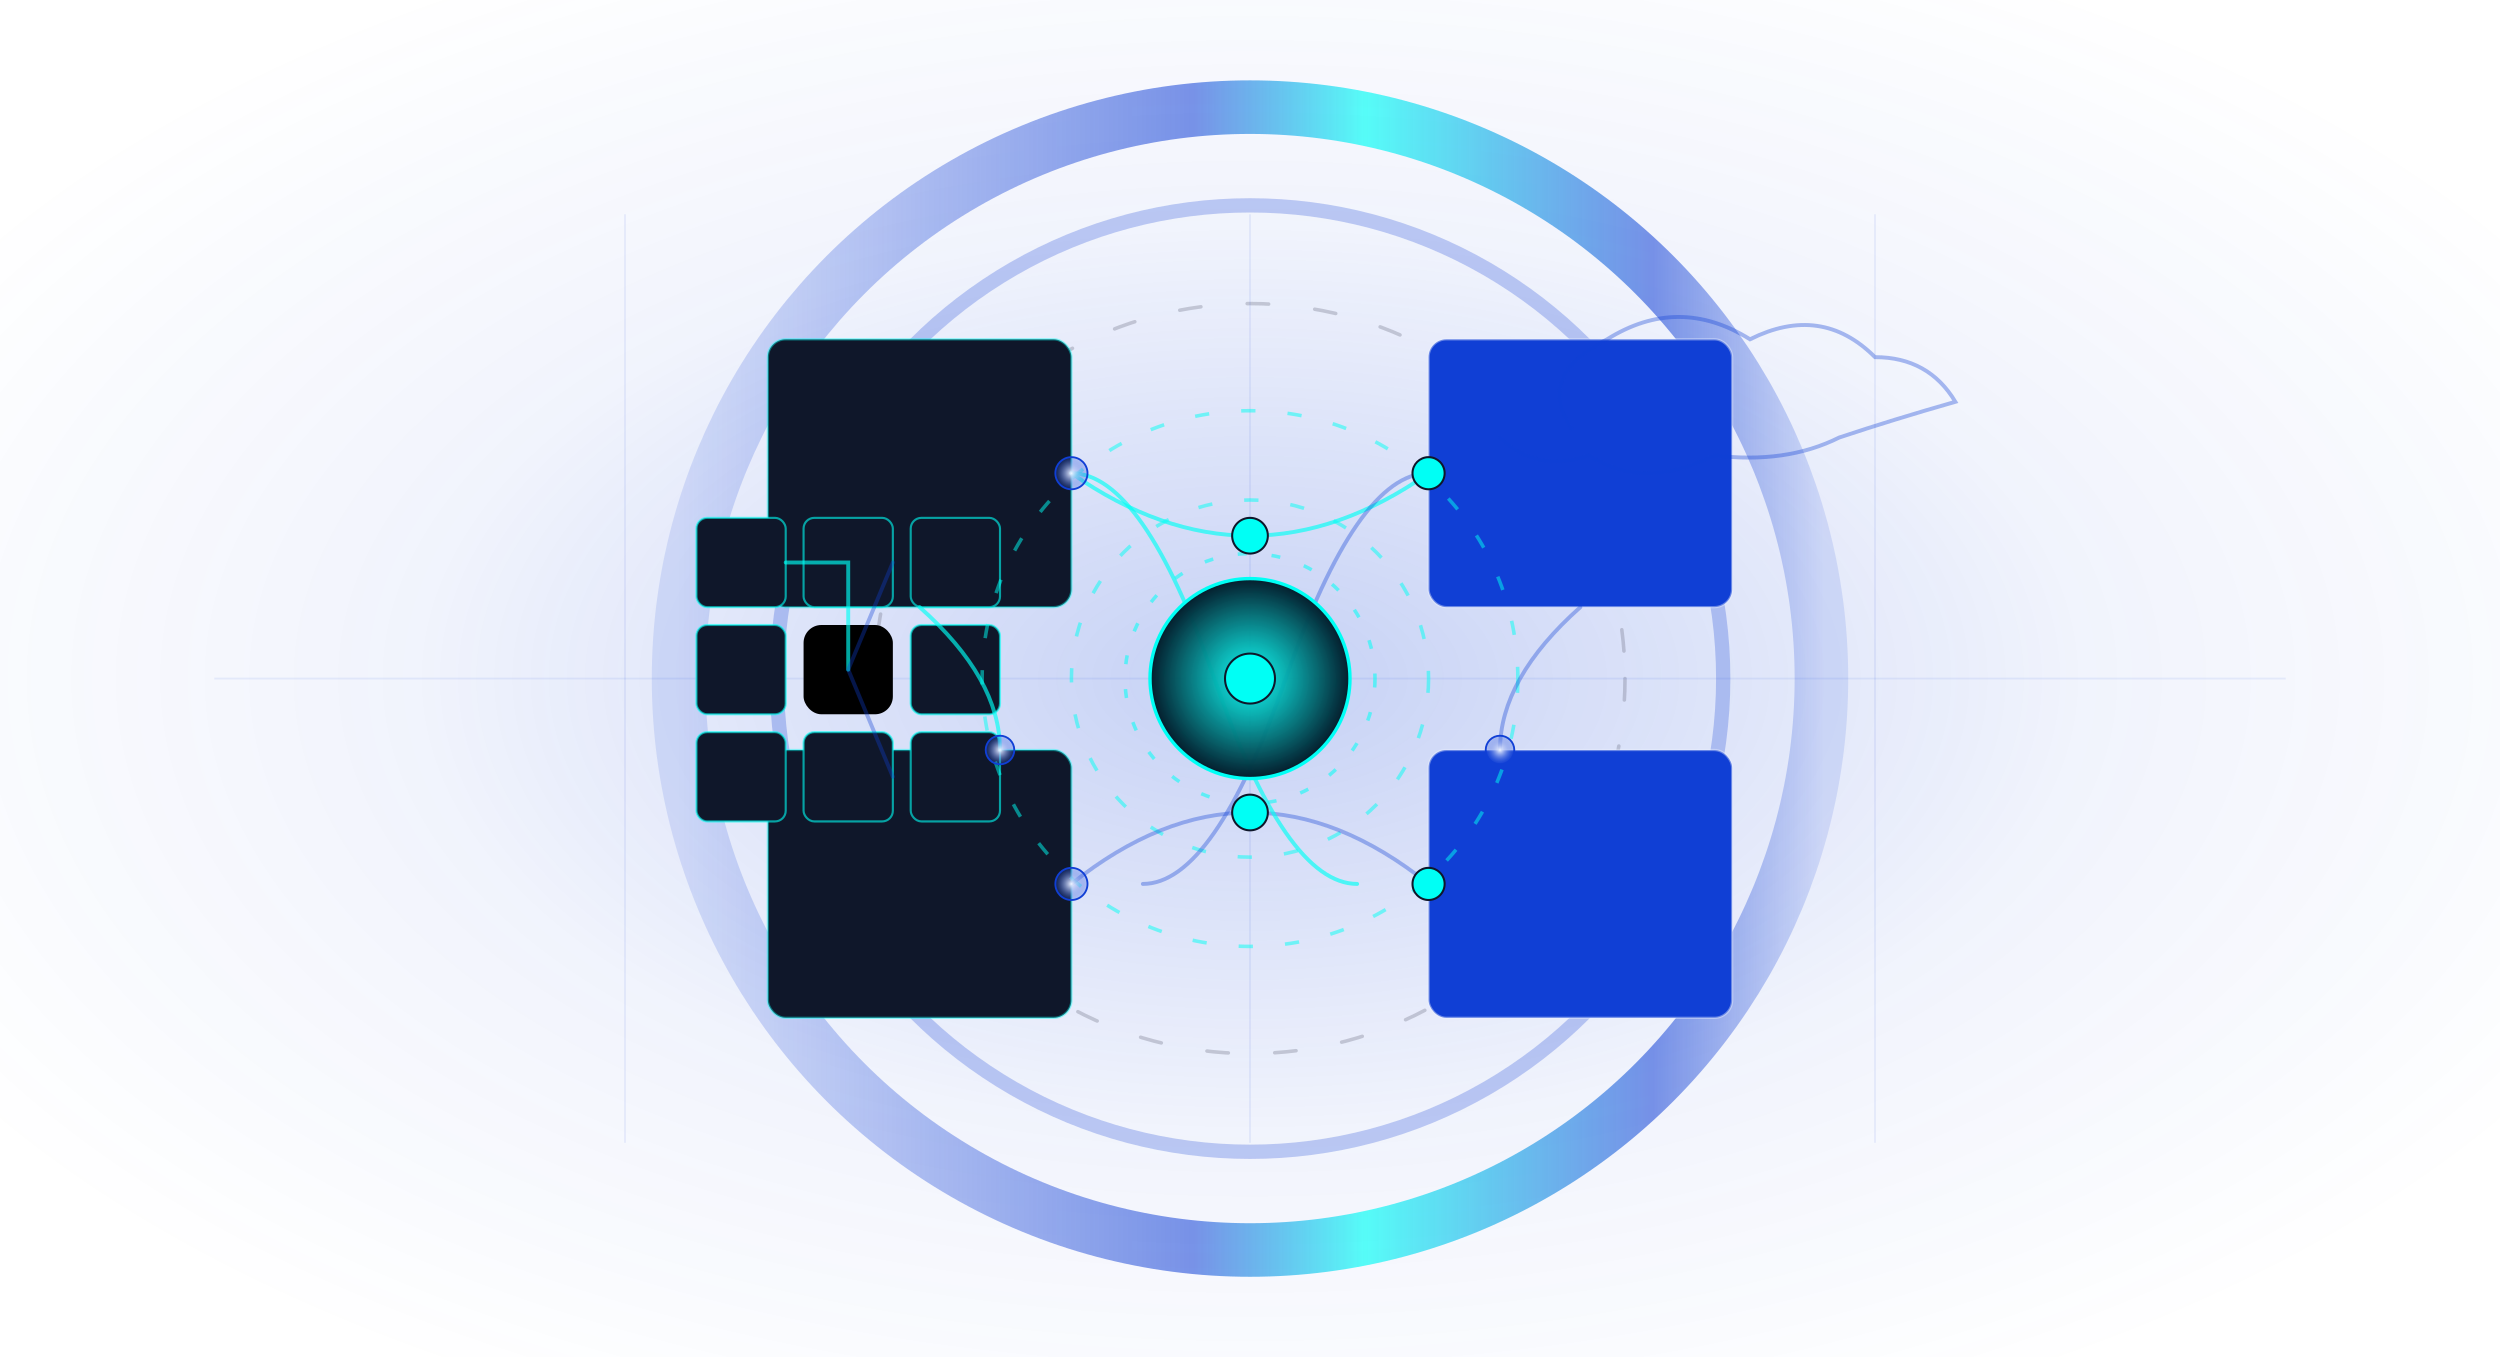
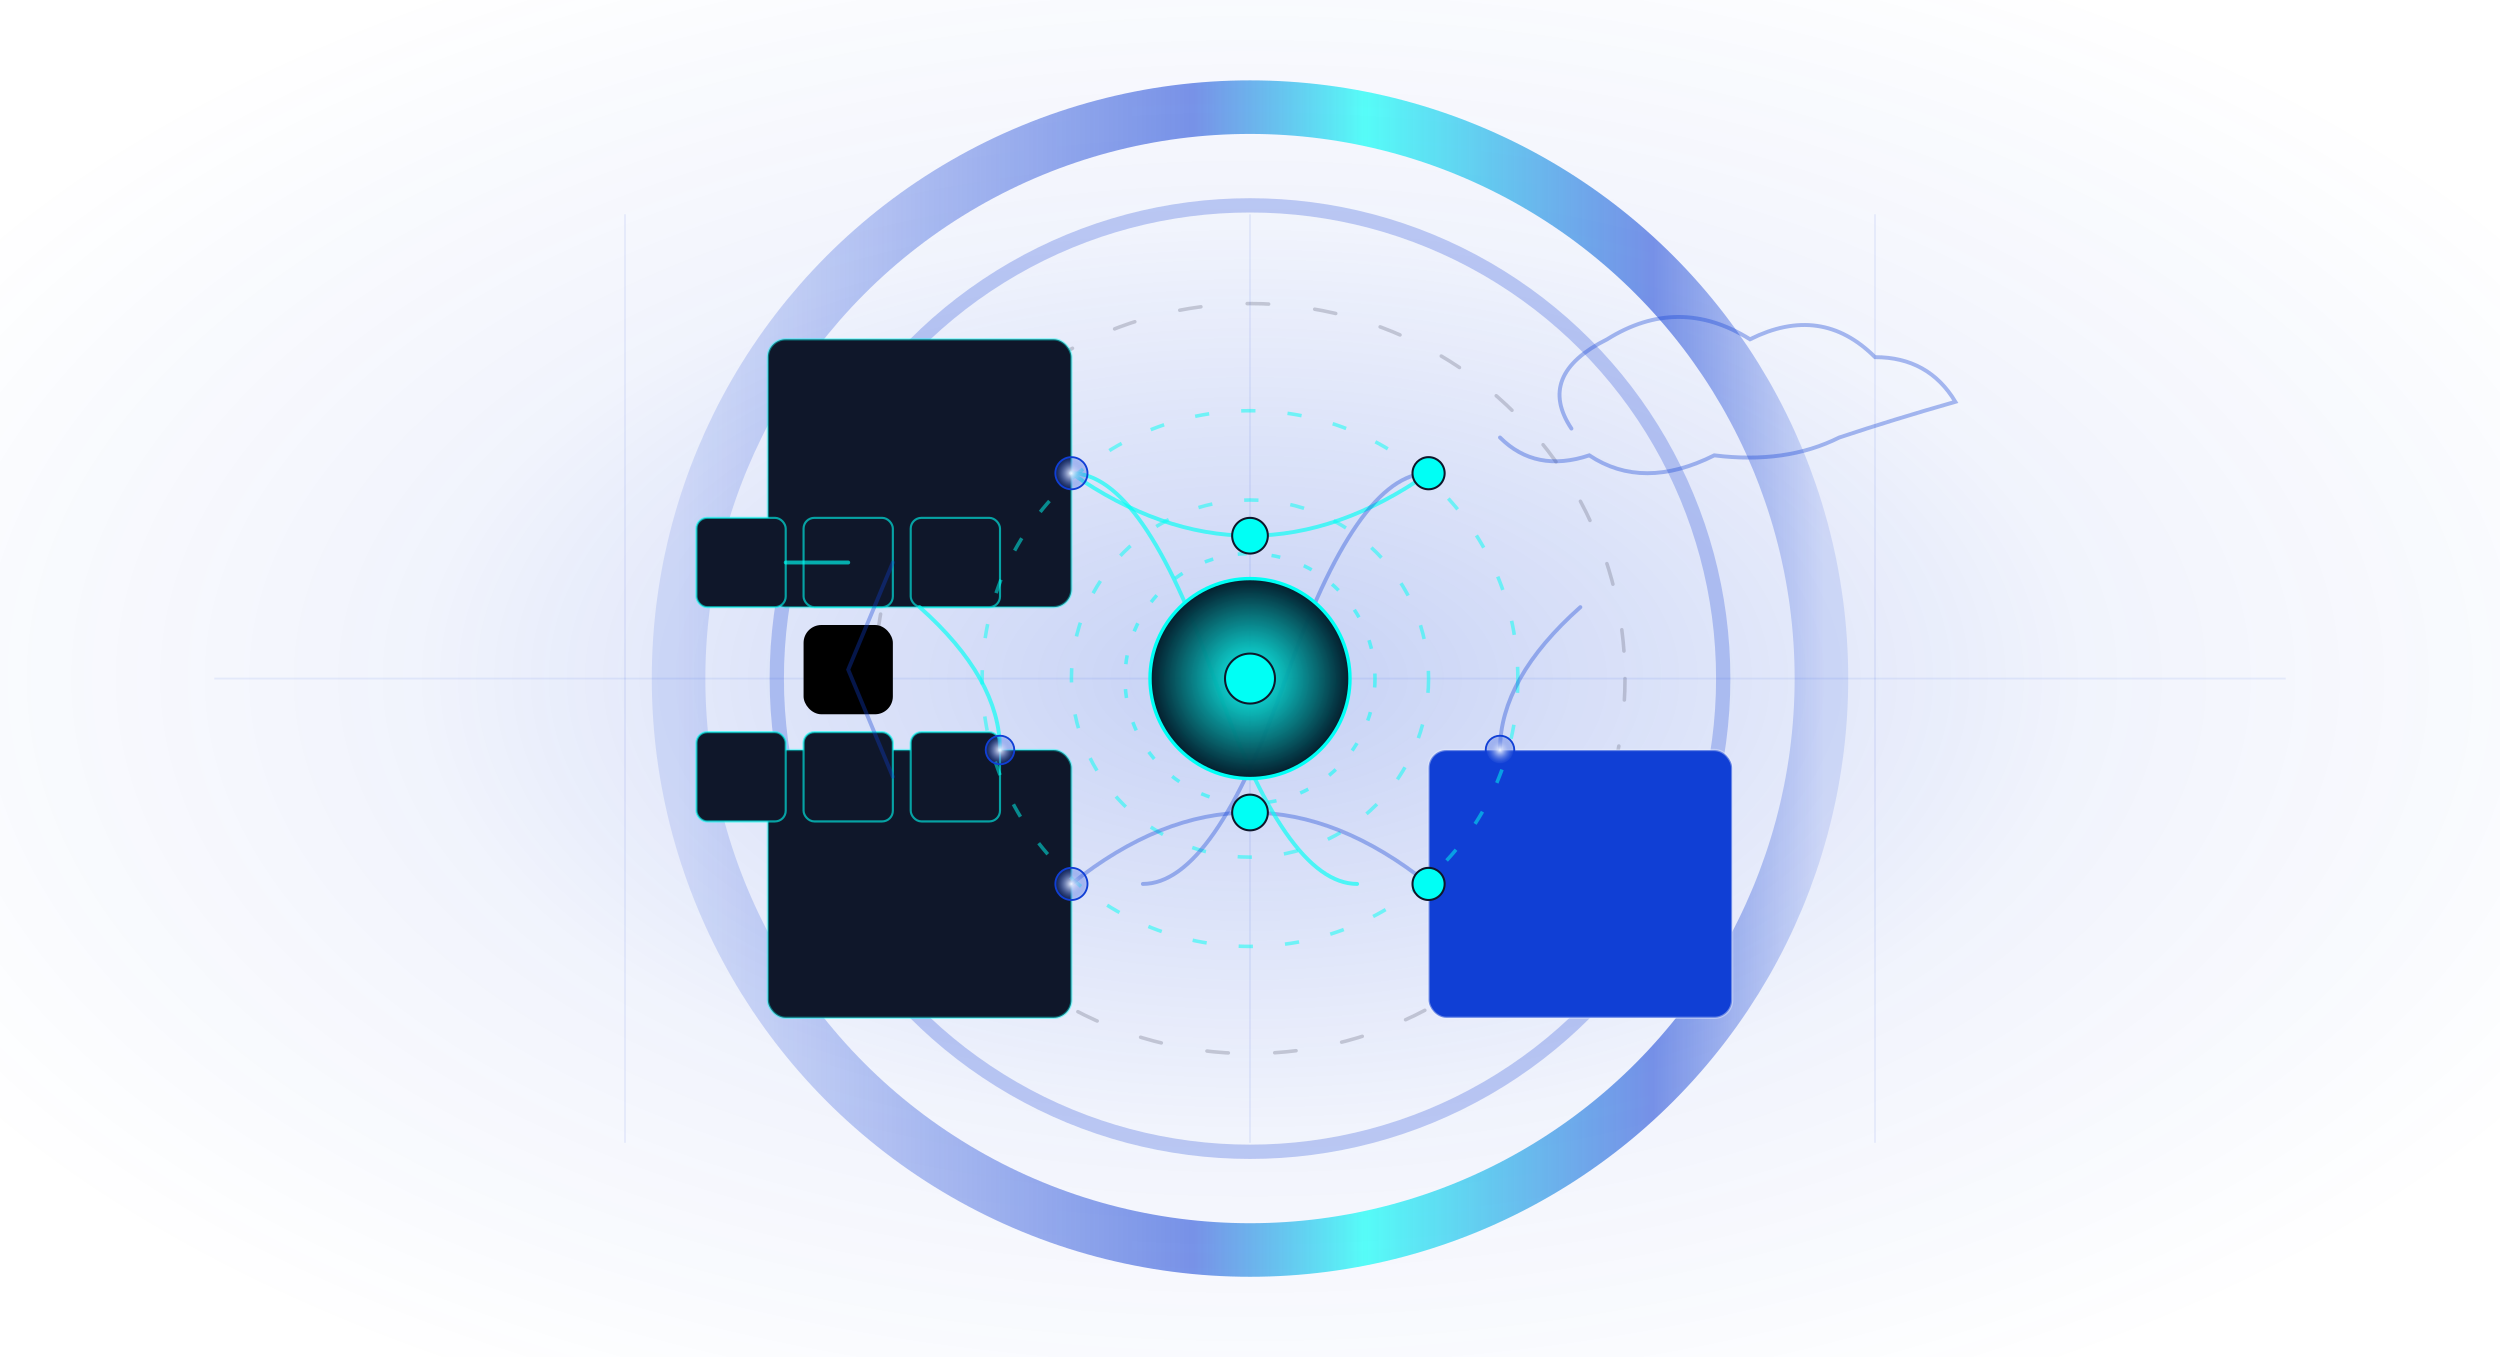
<svg xmlns="http://www.w3.org/2000/svg" aria-labelledby="titleSyn descSyn" preserveAspectRatio="xMidYMid meet" viewBox="0 0 1400 760">
  <title id="titleSyn">Synthèse plateformes unifiées</title>
  <desc id="descSyn">Combinaison: grille modulaire, anneaux concentriques, quadrants connectés et boucle relationnelle dans un noyau central.</desc>
  <defs>
    <radialGradient id="syn_bg" cx="50%" cy="50%" r="60%">
      <stop offset="0%" stop-color="#103fd5" stop-opacity=".24" />
      <stop offset="55%" stop-color="#103fd5" stop-opacity=".06" />
      <stop offset="100%" stop-color="#103fd5" stop-opacity="0" />
    </radialGradient>
    <linearGradient id="syn_ring" x1="0%" y1="0%" x2="100%" y2="0%">
      <stop offset="0%" stop-color="#103fd5" stop-opacity=".12" />
      <stop offset="45%" stop-color="#103fd5" stop-opacity=".55" />
      <stop offset="60%" stop-color="#00fff5" stop-opacity=".65" />
      <stop offset="85%" stop-color="#103fd5" stop-opacity=".55" />
      <stop offset="100%" stop-color="#103fd5" stop-opacity=".12" />
    </linearGradient>
    <radialGradient id="syn_core" cx="50%" cy="50%" r="55%">
      <stop offset="0%" stop-color="#00fff5" stop-opacity=".92" />
      <stop offset="100%" stop-color="#030416" stop-opacity="1" />
    </radialGradient>
    <radialGradient id="syn_node" cx="50%" cy="50%" r="55%">
      <stop offset="0%" stop-color="#eef3ff" />
      <stop offset="100%" stop-color="#103fd5" stop-opacity=".15" />
    </radialGradient>
    <filter id="syn_soft">
      <feGaussianBlur stdDeviation="9" />
    </filter>
    <style> .syn-bg { fill:#ffffff; } @media (prefers-color-scheme: dark){ .syn-bg { fill:#030416; } } .syn-halo { fill:url(#syn_bg); animation:synBreath 14s ease-in-out infinite; } .syn-ring { fill:none; stroke:url(#syn_ring); stroke-width:30; stroke-linecap:round; animation:synRotate 95s linear infinite; transform-origin:700px 380px; } .syn-ring.mid { stroke:#103fd5; stroke-opacity:.25; stroke-width:8; animation:synRotateRev 140s linear infinite; } .syn-ring.dash { stroke:#777a8e; stroke-width:2; stroke-opacity:.35; stroke-dasharray:12 26; animation:synRotate 160s linear infinite; } .syn-grid line { stroke:#103fd5; stroke-width:1; stroke-opacity:.08; } .syn-panel { fill:#0f172a; stroke:#00fff5; stroke-width:1.3; stroke-opacity:.4; } .syn-panel.alt { stroke:#eef3ff; stroke-opacity:.4; fill:#103fd5; } .syn-block { fill:#0f172a; stroke:#00fff5; stroke-width:1.2; stroke-opacity:.6; } .syn-block.accent { fill:#00fff5; stroke:#0f172a; stroke-width:1.4; } .syn-node { fill:url(#syn_node); stroke:#103fd5; stroke-width:1.05; } .syn-node.alt { fill:#00fff5; stroke:#0f172a; stroke-width:1.15; } .syn-flow { stroke:#00fff5; stroke-width:2.2; stroke-linecap:round; stroke-opacity:.65; fill:none; filter:url(#syn_soft); } .syn-flow.dim { stroke:#103fd5; stroke-opacity:.35; } .syn-loop { fill:none; stroke:#00fff5; stroke-width:2; stroke-dasharray:8 18; stroke-opacity:.5; animation:synRotate 110s linear infinite; transform-origin:700px 380px; } .syn-loop.rev { animation:synRotateRev 150s linear infinite; } .syn-core { fill:url(#syn_core); stroke:#00fff5; stroke-width:1.9; filter:url(#syn_soft); animation:synPulse 11s ease-in-out infinite; } .syn-shell { fill:none; stroke:#00fff5; stroke-width:2; stroke-dasharray:5 14; stroke-opacity:.55; animation:synRotate 90s linear infinite; transform-origin:700px 380px; } .syn-shell.rev { animation:synRotateRev 120s linear infinite; } @keyframes synRotate { to { transform:rotate(360deg);} } @keyframes synRotateRev { to { transform:rotate(-360deg);} } @keyframes synBreath { 0%,100% { transform:scale(1);} 50% { transform:scale(1.05);} } @keyframes synPulse { 0%,100% { transform:scale(1);} 50% { transform:scale(1.14);} } @media (prefers-reduced-motion: reduce){ .syn-ring,.syn-ring.mid,.syn-ring.dash,.syn-loop,.syn-loop.rev,.syn-halo,.syn-core,.syn-shell { animation:none; } } </style>
  </defs>
-   <rect class="syn-bg" width="1400" height="760" />
  <rect class="syn-halo" width="1400" height="760" />
  <g>
    <circle class="syn-ring" cx="700" cy="380" r="320" />
    <circle class="syn-ring mid" cx="700" cy="380" r="265" />
    <circle class="syn-ring dash" cx="700" cy="380" r="210" />
  </g>
  <g class="syn-grid">
    <line x1="700" y1="120" x2="700" y2="640" />
    <line x1="350" y1="120" x2="350" y2="640" />
    <line x1="1050" y1="120" x2="1050" y2="640" />
    <line x1="120" y1="380" x2="1280" y2="380" />
  </g>
  <g>
    <rect class="syn-panel" x="430" y="190" width="170" height="150" rx="10" />
-     <rect class="syn-panel alt" x="800" y="190" width="170" height="150" rx="10" />
    <rect class="syn-panel" x="430" y="420" width="170" height="150" rx="10" />
    <rect class="syn-panel alt" x="800" y="420" width="170" height="150" rx="10" />
  </g>
  <g transform="translate(540 380)">
    <rect class="syn-block" x="-150" y="-90" width="50" height="50" rx="6" />
    <rect class="syn-block" x="-90" y="-90" width="50" height="50" rx="6" />
    <rect class="syn-block" x="-30" y="-90" width="50" height="50" rx="6" />
-     <rect class="syn-block" x="-150" y="-30" width="50" height="50" rx="6" />
    <rect class="syn-block.accent" x="-90" y="-30" width="50" height="50" rx="10" />
-     <rect class="syn-block" x="-30" y="-30" width="50" height="50" rx="6" />
    <rect class="syn-block" x="-150" y="30" width="50" height="50" rx="6" />
    <rect class="syn-block" x="-90" y="30" width="50" height="50" rx="6" />
    <rect class="syn-block" x="-30" y="30" width="50" height="50" rx="6" />
-     <path class="syn-flow" d="M-100 -65 L-65 -65 L-65 -5" />
+     <path class="syn-flow" d="M-100 -65 L-65 -65 " />
    <path class="syn-flow dim" d="M-40 -65 L-65 -5 L-40 55" />
  </g>
  <g>
    <circle class="syn-loop" cx="700" cy="380" r="150" />
    <circle class="syn-loop rev" cx="700" cy="380" r="100" />
    <circle class="syn-shell" cx="700" cy="380" r="70" />
    <circle class="syn-shell rev" cx="700" cy="380" r="48" />
  </g>
  <g>
    <path class="syn-flow" d="M600 265 Q650 300 700 300 Q750 300 800 265" />
    <path class="syn-flow dim" d="M600 495 Q650 455 700 455 Q750 455 800 495" />
    <path class="syn-flow" d="M515 340 Q560 380 560 420" />
    <path class="syn-flow dim" d="M885 340 Q840 380 840 420" />
    <path class="syn-flow" d="M600 265 Q640 265 680 380 Q720 495 760 495" />
    <path class="syn-flow dim" d="M800 265 Q760 265 720 380 Q680 495 640 495" />
  </g>
  <g>
    <circle class="syn-node" cx="600" cy="265" r="9" />
    <circle class="syn-node alt" cx="800" cy="265" r="9" />
    <circle class="syn-node" cx="600" cy="495" r="9" />
    <circle class="syn-node alt" cx="800" cy="495" r="9" />
    <circle class="syn-node" cx="560" cy="420" r="8" />
    <circle class="syn-node" cx="840" cy="420" r="8" />
    <circle class="syn-node alt" cx="700" cy="300" r="10" />
    <circle class="syn-node alt" cx="700" cy="455" r="10" />
    <path class="syn-flow dim" d="M880 240 Q860 210 900 190 Q940 165 980 190 Q1020 170 1050 200 Q1080 200 1095 225 Q1060 235 1030 245 Q1000 260 960 255 Q920 275 890 255 Q860 265 840 245" />
  </g>
  <g>
    <circle class="syn-core" cx="700" cy="380" r="56" />
    <circle class="syn-node alt" cx="700" cy="380" r="14" />
  </g>
</svg>